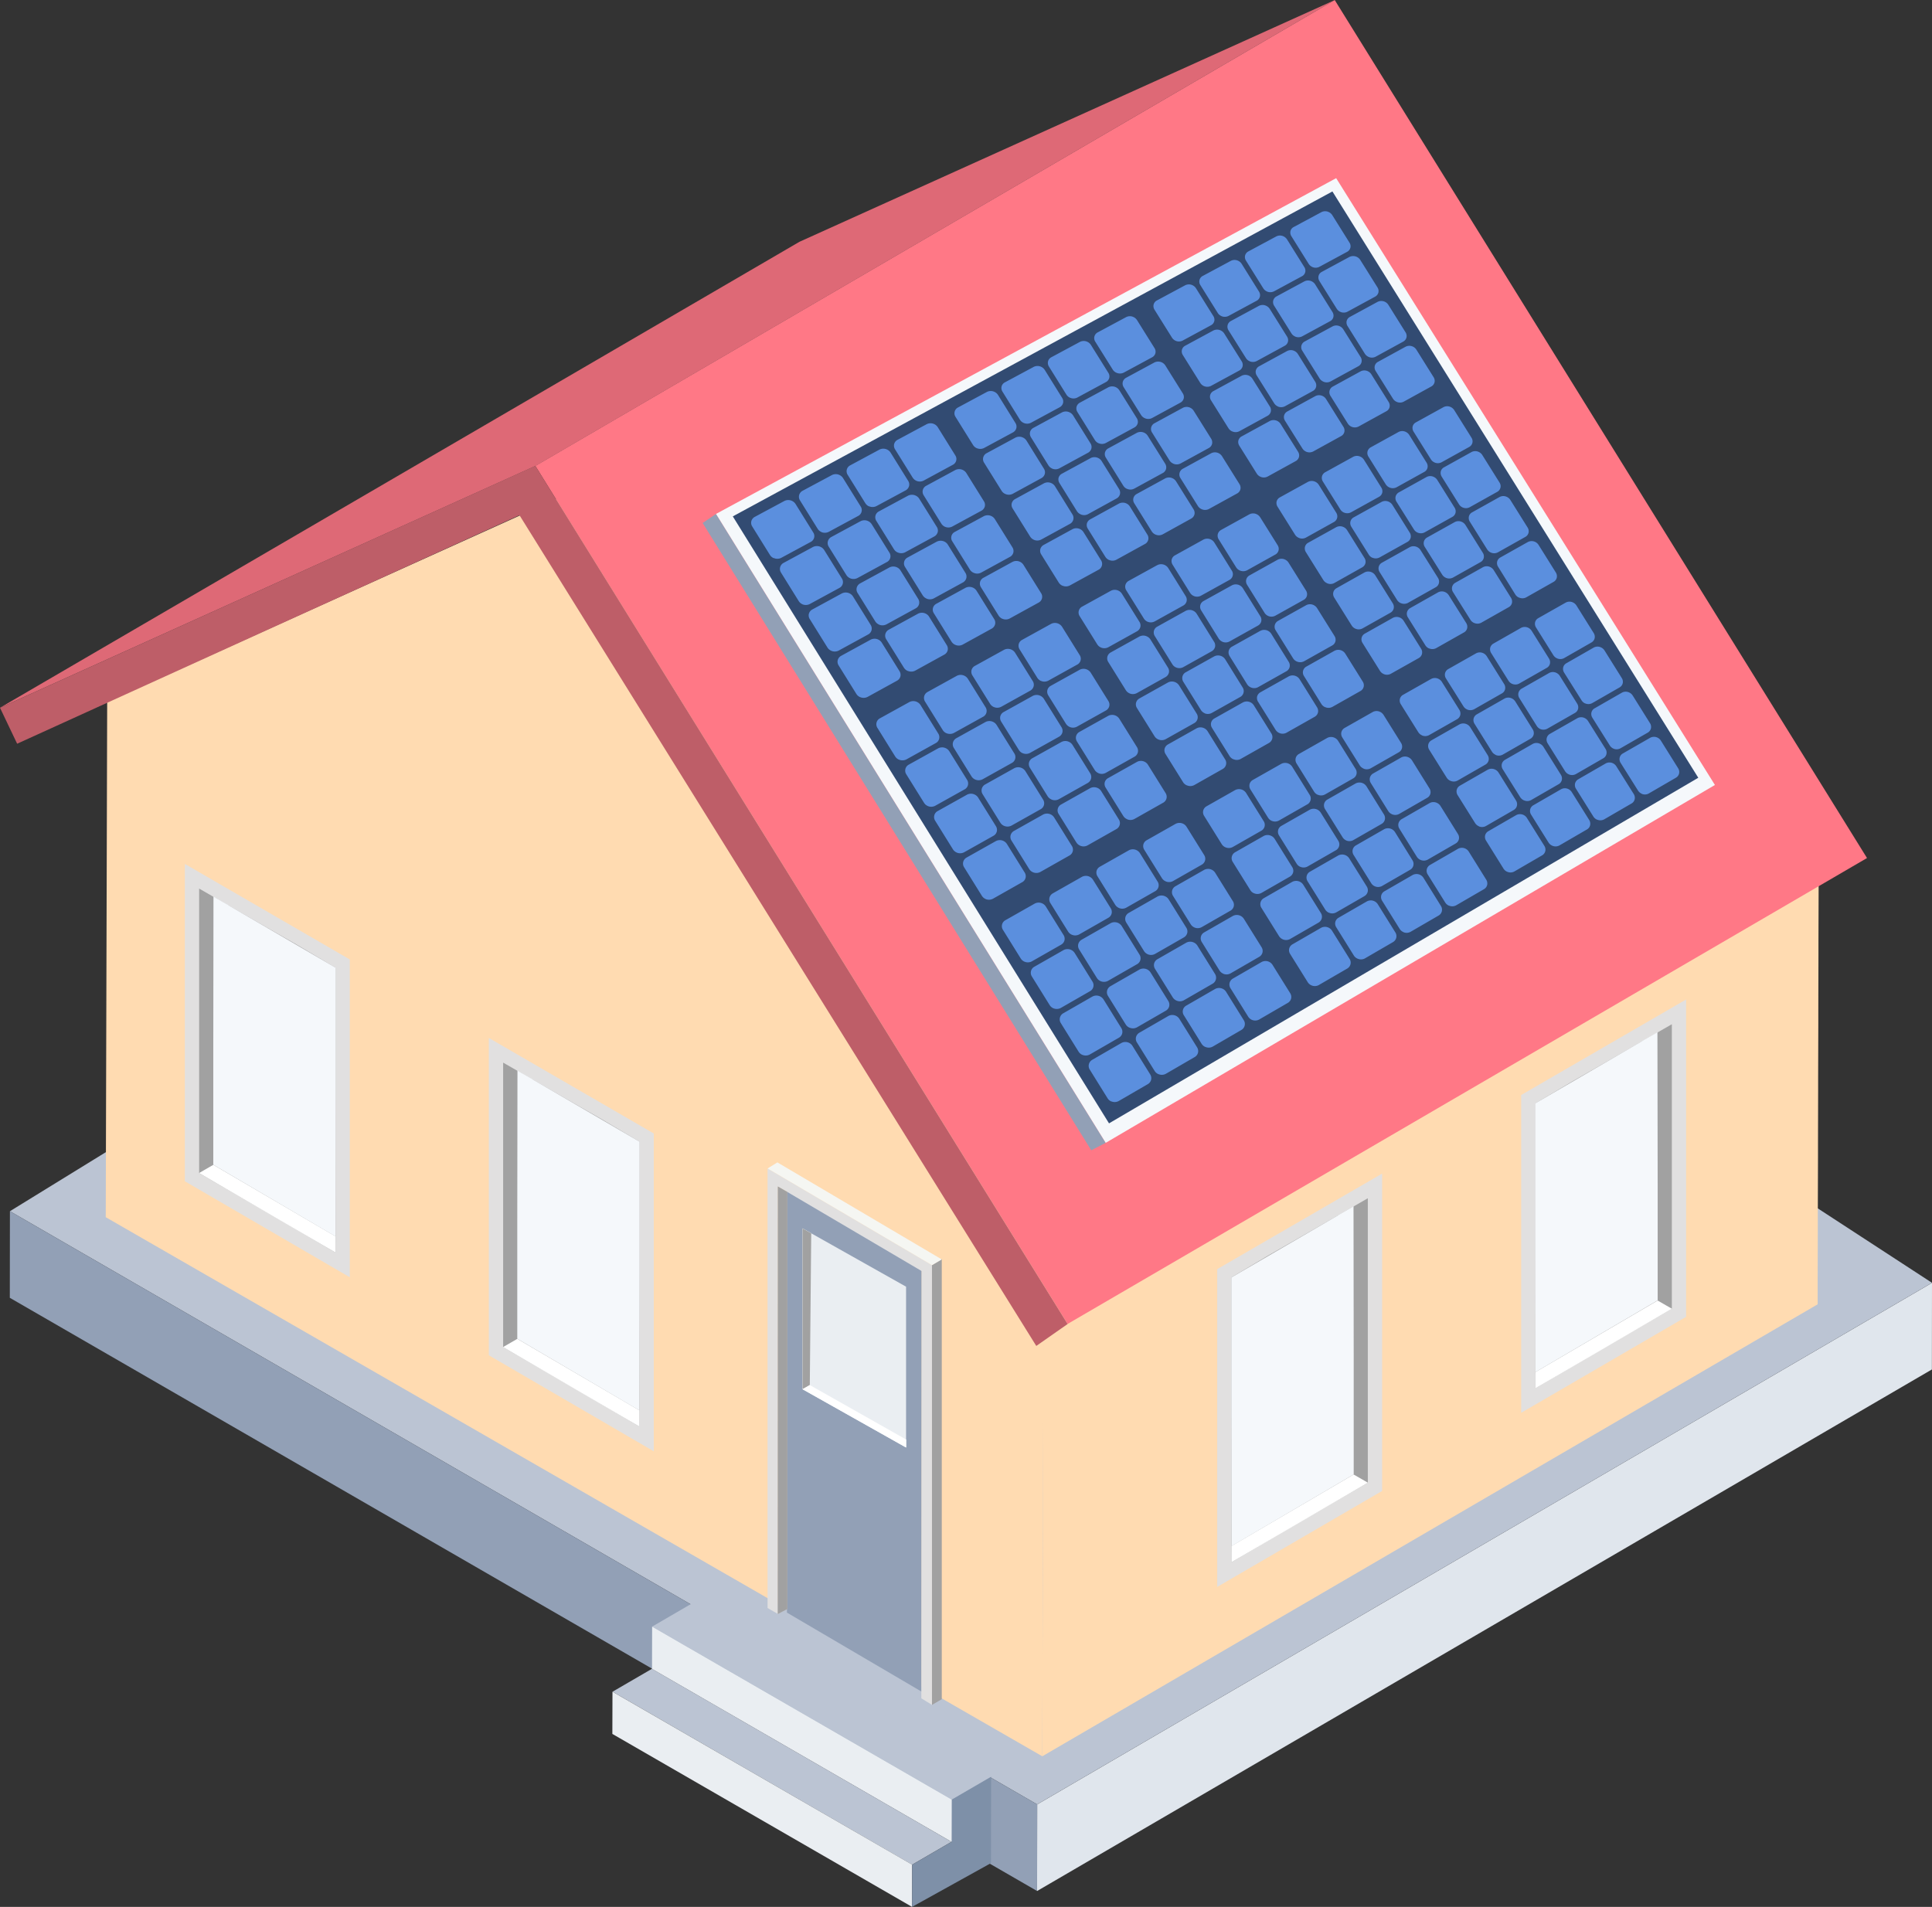
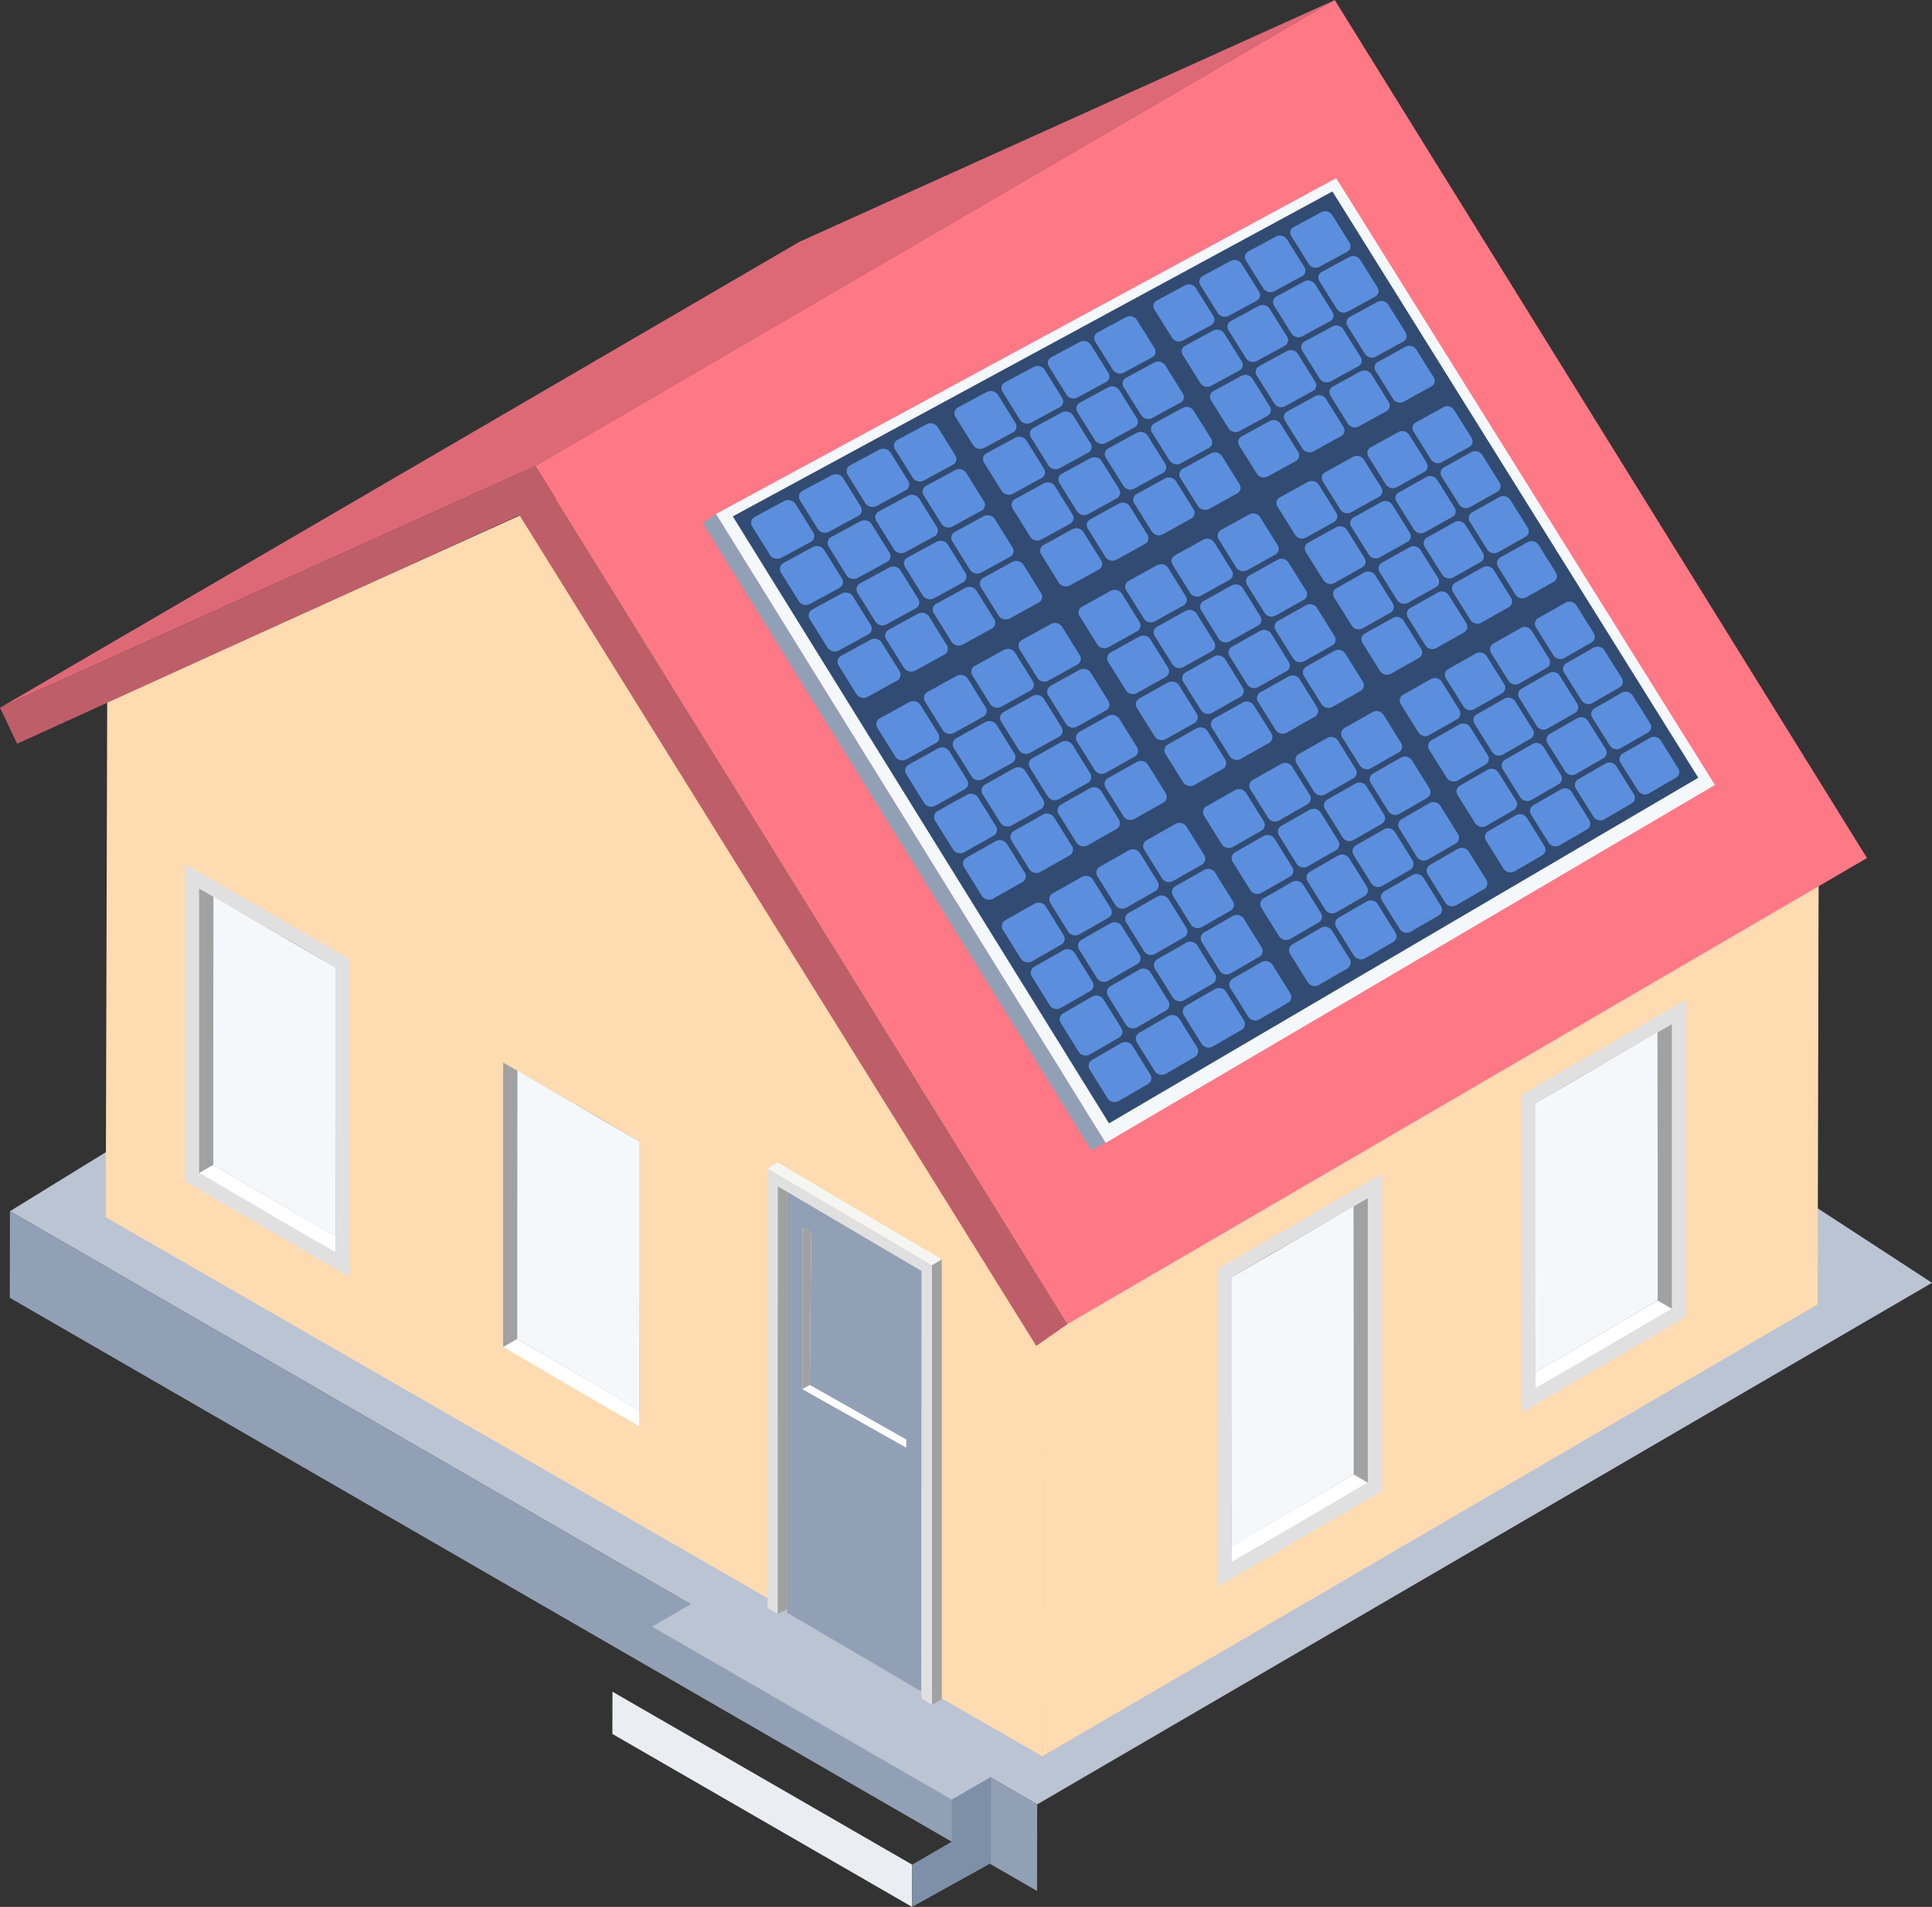
<svg xmlns="http://www.w3.org/2000/svg" width="111" height="109.572" viewBox="0 0 111 109.572">
  <rect x="0" y="0" width="111" height="109.572" fill="#333333" stroke="none" />
  <g id="illu_tarif_home" transform="translate(-625 -2258.145)">
-     <path id="Pfad_882" data-name="Pfad 882" d="M325.676,894.552l51.41-29.97-.006,4.977-51.41,29.97Z" transform="translate(358.914 1467.277)" fill="#e0e6ed" />
    <path id="Pfad_883" data-name="Pfad 883" d="M145.071,784.067,198.609,751.1,255.5,788.181l-51.41,29.971Z" transform="translate(480.5 1543.676)" fill="#bbc4d3" />
    <path id="Pfad_884" data-name="Pfad 884" d="M204.077,886.074l-.006,4.977-59.019-34.085.006-4.977Z" transform="translate(480.512 1475.753)" fill="#92a0b6" />
-     <path id="Pfad_885" data-name="Pfad 885" d="M251.026,933.775l2.262-1.315L270.5,942.4l-2.263,1.315Z" transform="translate(409.167 1421.578)" fill="#bbc4d3" />
    <path id="Pfad_886" data-name="Pfad 886" d="M268.225,946.422l-.007,2.426L251,938.91l.007-2.426Z" transform="translate(409.182 1418.869)" fill="#eaeef2" />
    <path id="Pfad_887" data-name="Pfad 887" d="M308.226,951.427l-2.263,1.315,0,2.471-.009-.045-2.263,1.315-.007,2.426h0l4.536-2.516Z" transform="translate(373.716 1408.809)" fill="#7e90a8" />
    <path id="Pfad_888" data-name="Pfad 888" d="M257.985,922.328l2.262-1.315,17.213,9.938-2.262,1.315Z" transform="translate(404.481 1429.285)" fill="#bbc4d3" />
-     <path id="Pfad_889" data-name="Pfad 889" d="M275.184,934.975l-.007,2.426-17.213-9.938.007-2.426Z" transform="translate(404.496 1426.576)" fill="#eaeef2" />
    <path id="Pfad_890" data-name="Pfad 890" d="M371.2,777.738l0,1.176,0,.691-.008,3.173,0,.689-.01,3.173,0,.691-.008,3.173,0,.691-.01,3.171,0,.693-.008,3.173,0,.691-.01,3.171,0,.691-.008,3.173,0,.691,0,.7L326.591,833.32l0-.966,0-.691.01-3.173,0-.691.012-3.864.008-3.173,0-.691.01-3.171,0-.691.008-3.173,0-.691.01-3.176,0-.689.01-3.173,0-.691,0-.908Z" transform="translate(358.294 1525.743)" fill="#ffdbb1" />
    <path id="Pfad_891" data-name="Pfad 891" d="M371.362,781.338l0,.691-44.52,25.7,0-.691Z" transform="translate(358.126 1523.32)" fill="#ffdbb1" />
    <path id="Pfad_892" data-name="Pfad 892" d="M215.812,768.517l-.086,29.611-53.809-30.977L162,737.541h0l26.732-12.076Z" transform="translate(469.158 1560.936)" fill="#ffdbb1" />
    <path id="Pfad_893" data-name="Pfad 893" d="M143.326,679.664l45.928-26.773L220.012,639l-45.928,26.773Z" transform="translate(481.675 1619.149)" fill="#de6976" />
    <path id="Pfad_894" data-name="Pfad 894" d="M237.454,665.769,283.382,639,313.962,688.3l-45.928,26.772Z" transform="translate(418.304 1619.149)" fill="#ff7886" />
    <path id="Pfad_895" data-name="Pfad 895" d="M204.662,770.237l-.8.559-1,.7L173.17,723.761l-28.861,13.131-.985-2.067,30.758-13.9Z" transform="translate(481.676 1563.989)" fill="#be5e68" />
    <path id="Pfad_896" data-name="Pfad 896" d="M175.827,809.149l0-18.235,9.476,5.49,0,18.261Z" transform="translate(459.793 1516.873)" fill="#e1e0e0" />
    <path id="Pfad_897" data-name="Pfad 897" d="M186.171,799.8v16.371l-2.953-1.746-.8-.466-4.082-2.356V795.252l4.082,2.348.8.458.8.458Z" transform="translate(458.105 1513.952)" fill="#a1a1a1" />
    <path id="Pfad_898" data-name="Pfad 898" d="M186.168,847.942l-7.019-4.11-.818.471,7.839,4.57Z" transform="translate(458.107 1481.246)" fill="#fff" />
    <path id="Pfad_899" data-name="Pfad 899" d="M180.827,805.411v6.66h.008l6.021,3.534.99.581v-.949l.008-6.9v-7.592l-6.152-3.583v-.008l-.7-.4-.164-.1Z" transform="translate(456.427 1513.006)" fill="#f5f8fb" />
-     <path id="Pfad_900" data-name="Pfad 900" d="M229.275,839.753l0-18.235,9.476,5.49,0,18.261Z" transform="translate(423.81 1496.269)" fill="#e1e0e0" />
    <path id="Pfad_901" data-name="Pfad 901" d="M239.619,830.4V846.77l-2.953-1.746-.8-.466-4.082-2.356V825.856l4.082,2.348.8.458.8.458Z" transform="translate(422.123 1493.348)" fill="#a1a1a1" />
    <path id="Pfad_902" data-name="Pfad 902" d="M239.615,878.546l-7.019-4.11-.818.471,7.839,4.57Z" transform="translate(422.125 1460.642)" fill="#fff" />
    <path id="Pfad_903" data-name="Pfad 903" d="M234.275,836.014v6.66h.008l6.021,3.534.99.581v-.949l.008-6.9v-7.592l-6.152-3.583v-.008l-.7-.4-.164-.1Z" transform="translate(420.444 1492.402)" fill="#f5f8fb" />
    <path id="Pfad_904" data-name="Pfad 904" d="M289.4,853.117l-7.741-4.537v24.342l7.741,4.545Z" transform="translate(388.554 1477.886)" fill="#92a0b6" />
-     <path id="Pfad_905" data-name="Pfad 905" d="M290.378,858.362l-5.949-3.349v9.24l5.949,3.349Z" transform="translate(386.679 1473.718)" fill="#eaeef2" />
    <path id="Pfad_906" data-name="Pfad 906" d="M284.93,855.292l-.082,8.723,5.531,3.13v.457l-5.949-3.349v-9.24Z" transform="translate(386.679 1473.718)" fill="#eaeef2" />
    <path id="Pfad_909" data-name="Pfad 909" d="M284.93,855.292l-.082,8.723-.418.239v-9.24Z" transform="translate(386.678 1473.718)" fill="#a1a1a1" />
    <path id="Pfad_910" data-name="Pfad 910" d="M278.285,844.467v25.258l.349.2.234.131.012.008.521-.275-.521-.3V845.51l.538.308,7.718,4.545-.016,24.552.611.377V850.022Z" transform="translate(390.814 1480.818)" fill="#e1e0e0" />
    <path id="Pfad_911" data-name="Pfad 911" d="M307.756,860.4l-.563.349v25.272l.563-.328Z" transform="translate(371.352 1470.091)" fill="#a1a1a1" />
    <path id="Pfad_912" data-name="Pfad 912" d="M278.851,843.4l-.563.349,9.445,5.555.563-.328Z" transform="translate(390.813 1481.538)" fill="#f5f6f2" />
    <path id="Pfad_913" data-name="Pfad 913" d="M280.068,872.193l.012.008.521-.275.016-.008V847.944l-.542-.312Z" transform="translate(389.614 1478.688)" fill="#a1a1a1" />
    <path id="Pfad_914" data-name="Pfad 914" d="M420.261,833l0-18.235-9.476,5.489,0,18.261Z" transform="translate(301.612 1500.812)" fill="#e1e0e0" />
    <path id="Pfad_915" data-name="Pfad 915" d="M413.3,823.651v16.371l2.953-1.746.8-.466,4.082-2.356V819.108l-4.082,2.348-.8.458-.8.458Z" transform="translate(299.918 1497.891)" fill="#a1a1a1" />
    <path id="Pfad_916" data-name="Pfad 916" d="M413.3,871.8l7.019-4.11.818.471-7.839,4.57Z" transform="translate(299.919 1465.186)" fill="#fff" />
    <path id="Pfad_917" data-name="Pfad 917" d="M420.311,829.266v6.66H420.3l-6.021,3.534-.99.581v-.949l-.008-6.9V824.6l6.152-3.583v-.008l.7-.4.164-.1Z" transform="translate(299.928 1496.945)" fill="#f5f8fb" />
    <path id="Pfad_918" data-name="Pfad 918" d="M366.814,863.609l0-18.235-9.476,5.49,0,18.261Z" transform="translate(337.594 1480.208)" fill="#e1e0e0" />
    <path id="Pfad_919" data-name="Pfad 919" d="M359.851,854.255v16.371l2.953-1.746.8-.466,4.082-2.356V849.711l-4.082,2.348-.8.458-.8.458Z" transform="translate(335.9 1477.288)" fill="#a1a1a1" />
    <path id="Pfad_920" data-name="Pfad 920" d="M359.851,902.4l7.019-4.11.818.471-7.839,4.57Z" transform="translate(335.902 1444.582)" fill="#fff" />
    <path id="Pfad_921" data-name="Pfad 921" d="M366.863,859.87v6.66h-.008l-6.021,3.534-.99.581V869.7l-.008-6.9v-7.592l6.152-3.583v-.008l.7-.4.164-.1Z" transform="translate(335.912 1476.342)" fill="#f5f8fb" />
    <path id="Pfad_952" data-name="Pfad 952" d="M284.541,423.873,290.072,427v.457l-5.949-3.349Z" transform="translate(386.985 1913.86)" fill="#fff" />
    <path id="Pfad_953" data-name="Pfad 953" d="M293.56,290.817l-22.327-36.045.77-.522,22.389,36.139Z" transform="translate(394.136 2033.425)" fill="#92a0b6" />
    <path id="Pfad_954" data-name="Pfad 954" d="M309.865,179.027,274.237,198.32l22.389,36.139,35-20.563Z" transform="translate(391.902 2089.355)" fill="#f5f8fb" />
    <path id="Pfad_955" data-name="Pfad 955" d="M277.985,200.671,312.435,182l21.02,33.69L299.6,235.549Z" transform="translate(389.117 2087.146)" fill="#324b72" />
    <path id="Pfad_956" data-name="Pfad 956" d="M302.784,237.6a.475.475,0,0,1-.222-.187l-1.021-1.644a.4.4,0,0,1-.055-.3.409.409,0,0,1,.2-.268l1.663-.96a.48.48,0,0,1,.424-.024.47.47,0,0,1,.219.185l1.019,1.639a.41.41,0,0,1,.056.3.4.4,0,0,1-.195.262l-1.661.964a.484.484,0,0,1-.429.025Zm-1.664-2.677a.475.475,0,0,1-.222-.187l-1.021-1.642a.4.4,0,0,1,.145-.567l1.665-.956a.488.488,0,0,1,.645.166l1.018,1.639a.41.41,0,0,1,.056.3.4.4,0,0,1-.2.262l-1.663.959A.486.486,0,0,1,301.121,234.92Zm4.367,1.106a.468.468,0,0,1-.22-.185l-1.019-1.639a.4.4,0,0,1-.054-.294.411.411,0,0,1,.2-.267l1.654-.955a.477.477,0,0,1,.422-.023.471.471,0,0,1,.218.185l1.017,1.634a.409.409,0,0,1,.056.3.4.4,0,0,1-.194.261l-1.652.959A.483.483,0,0,1,305.488,236.026Zm-6.033-3.784a.468.468,0,0,1-.218-.185l-1.02-1.642a.395.395,0,0,1,.146-.566l1.667-.951a.489.489,0,0,1,.646.167l1.018,1.637a.39.39,0,0,1-.143.558l-1.665.955a.489.489,0,0,1-.431.025Zm4.373,1.114a.474.474,0,0,1-.22-.185l-1.018-1.638a.4.4,0,0,1-.055-.3.408.408,0,0,1,.2-.266l1.656-.951a.487.487,0,0,1,.643.166l1.016,1.634a.406.406,0,0,1,.056.3.4.4,0,0,1-.194.261l-1.654.954a.484.484,0,0,1-.429.022Zm4.357,1.108a.474.474,0,0,1-.221-.187l-1.017-1.635a.389.389,0,0,1,.14-.557l1.646-.95a.48.48,0,0,1,.426-.023.463.463,0,0,1,.215.182l1.015,1.63a.4.4,0,0,1-.14.563l-1.643.954A.474.474,0,0,1,308.185,234.464Zm-10.39-4.9a.48.48,0,0,1-.222-.189l-1.017-1.637a.391.391,0,0,1,.146-.564l1.67-.947a.487.487,0,0,1,.646.168l1.015,1.633a.4.4,0,0,1,.057.3.4.4,0,0,1-.2.26l-1.667.95a.489.489,0,0,1-.43.024Zm4.371,1.118a.467.467,0,0,1-.216-.183l-1.018-1.637a.4.4,0,0,1-.054-.3.408.408,0,0,1,.2-.265l1.659-.946a.487.487,0,0,1,.643.167l1.016,1.633a.389.389,0,0,1-.141.557l-1.657.95A.488.488,0,0,1,302.166,230.685Zm4.363,1.117a.475.475,0,0,1-.221-.187l-1.016-1.633a.407.407,0,0,1-.056-.3.4.4,0,0,1,.194-.26l1.648-.945a.48.48,0,0,1,.426-.021.472.472,0,0,1,.219.184l1.014,1.63a.4.4,0,0,1-.141.562l-1.646.949a.475.475,0,0,1-.421.021Zm4.333,1.109a.477.477,0,0,1-.22-.187l-1.014-1.63a.4.4,0,0,1-.056-.3.4.4,0,0,1,.195-.26l1.637-.945a.477.477,0,0,1,.423-.024.466.466,0,0,1,.215.184l1.013,1.625a.407.407,0,0,1,.056.3.4.4,0,0,1-.2.263l-1.635.949a.471.471,0,0,1-.418.022Zm-15.3-6.945a.48.48,0,0,1-.222-.188l-1.019-1.64a.394.394,0,0,1-.054-.294.4.4,0,0,1,.2-.264l1.672-.941a.485.485,0,0,1,.425-.02.473.473,0,0,1,.219.186l1.017,1.635a.4.4,0,0,1,.055.3.393.393,0,0,1-.2.259l-1.67.945a.492.492,0,0,1-.431.021Zm4.952,2.052a.474.474,0,0,1-.22-.187l-1.015-1.632a.4.4,0,0,1-.055-.3.406.406,0,0,1,.2-.264l1.661-.942a.485.485,0,0,1,.644.168l1.013,1.628a.4.4,0,0,1,.057.3.393.393,0,0,1-.2.259l-1.658.946a.488.488,0,0,1-.429.022Zm4.36,1.12a.469.469,0,0,1-.217-.184l-1.016-1.633a.405.405,0,0,1-.056-.3.394.394,0,0,1,.195-.259l1.65-.941a.483.483,0,0,1,.426-.019.471.471,0,0,1,.219.185l1.014,1.628a.394.394,0,0,1,.054.292.406.406,0,0,1-.2.265l-1.648.945A.478.478,0,0,1,304.87,229.138Zm4.339,1.118a.477.477,0,0,1-.22-.187l-1.014-1.629a.408.408,0,0,1-.056-.3.391.391,0,0,1,.193-.259l1.639-.94a.482.482,0,0,1,.642.164l1.012,1.625a.4.4,0,0,1,.057.3.4.4,0,0,1-.2.262l-1.637.945a.473.473,0,0,1-.419.021ZM293.9,223.295a.478.478,0,0,1-.222-.187l-1.018-1.639a.39.39,0,0,1,.148-.562l1.675-.936a.485.485,0,0,1,.425-.018.479.479,0,0,1,.222.188l1.016,1.635a.4.4,0,0,1,.055.3.392.392,0,0,1-.2.258l-1.673.94a.492.492,0,0,1-.431.021Zm4.379,1.132a.471.471,0,0,1-.22-.186l-1.017-1.635a.393.393,0,0,1-.053-.293.407.407,0,0,1,.2-.264l1.664-.936a.483.483,0,0,1,.423-.019.472.472,0,0,1,.218.185l1.015,1.631a.4.4,0,0,1,.056.3.391.391,0,0,1-.2.258l-1.662.94A.49.49,0,0,1,298.277,224.427Zm4.94,2.052a.477.477,0,0,1-.221-.189l-1.013-1.628a.4.4,0,0,1-.057-.3.392.392,0,0,1,.2-.258l1.652-.937a.484.484,0,0,1,.426-.02.475.475,0,0,1,.219.186l1.01,1.624a.391.391,0,0,1-.142.56l-1.65.941A.476.476,0,0,1,303.217,226.479Zm11.06,4.447a.468.468,0,0,1-.217-.184l-1.012-1.624a.4.4,0,0,1-.055-.292.4.4,0,0,1,.2-.264l1.626-.939a.475.475,0,0,1,.422-.022.463.463,0,0,1,.214.181l1.009,1.62a.393.393,0,0,1-.137.559l-1.624.943A.474.474,0,0,1,314.277,230.926Zm-6.723-3.326a.472.472,0,0,1-.217-.184l-1.013-1.628a.4.4,0,0,1-.056-.3.391.391,0,0,1,.193-.258l1.642-.937a.48.48,0,0,1,.423-.021.473.473,0,0,1,.219.186l1.011,1.624a.386.386,0,0,1-.142.555l-1.64.94A.475.475,0,0,1,307.554,227.6Zm-15.319-6.978a.471.471,0,0,1-.218-.185L291,218.8a.389.389,0,0,1,.148-.561l1.677-.931a.488.488,0,0,1,.426-.017.483.483,0,0,1,.222.188l1.016,1.634a.384.384,0,0,1-.145.553l-1.675.935A.494.494,0,0,1,292.235,220.622Zm4.385,1.141a.475.475,0,0,1-.22-.185l-1.016-1.635a.4.4,0,0,1-.054-.3.4.4,0,0,1,.2-.263l1.666-.931a.493.493,0,0,1,.645.17l1.014,1.63a.4.4,0,0,1,.055.3.391.391,0,0,1-.2.258l-1.664.935a.492.492,0,0,1-.431.018Zm16.008,6.517a.472.472,0,0,1-.217-.184l-1.011-1.623a.393.393,0,0,1,.139-.558l1.628-.935a.485.485,0,0,1,.638.165l1.009,1.62a.393.393,0,0,1-.137.557l-1.627.938a.475.475,0,0,1-.423.02ZM300.99,222.9a.48.48,0,0,1-.221-.187l-1.014-1.631a.383.383,0,0,1,.143-.552l1.655-.931a.488.488,0,0,1,.428-.019.466.466,0,0,1,.215.182l1.013,1.627a.391.391,0,0,1-.143.558l-1.653.935A.479.479,0,0,1,300.99,222.9Zm4.915,2.05a.478.478,0,0,1-.221-.188l-1.01-1.623a.4.4,0,0,1-.057-.3.391.391,0,0,1,.2-.257l1.644-.932a.483.483,0,0,1,.642.166l1.008,1.619a.4.4,0,0,1,.057.3.4.4,0,0,1-.2.26l-1.642.936a.475.475,0,0,1-.419.021Zm11.024,4.443a.474.474,0,0,1-.219-.185l-1.009-1.62a.4.4,0,0,1-.056-.292.389.389,0,0,1,.192-.258l1.618-.934a.472.472,0,0,1,.42-.021.463.463,0,0,1,.213.181l1.007,1.616a.4.4,0,0,1,.056.3.4.4,0,0,1-.192.261l-1.616.938A.465.465,0,0,1,316.928,229.39Zm-26.351-11.436a.471.471,0,0,1-.218-.185l-1.017-1.637a.385.385,0,0,1,.149-.559l1.679-.927a.493.493,0,0,1,.648.172l1.015,1.633a.383.383,0,0,1-.145.552l-1.677.931A.5.5,0,0,1,290.577,217.954Zm4.385,1.144a.469.469,0,0,1-.217-.183l-1.015-1.634a.4.4,0,0,1-.054-.3.4.4,0,0,1,.2-.262l1.668-.927a.486.486,0,0,1,.424-.017.481.481,0,0,1,.221.188l1.014,1.63a.383.383,0,0,1-.144.552l-1.666.93A.493.493,0,0,1,294.962,219.1Zm16.016,6.535a.464.464,0,0,1-.214-.181l-1.011-1.623a.392.392,0,0,1,.14-.557l1.631-.93a.476.476,0,0,1,.422-.018.471.471,0,0,1,.217.184l1.008,1.619a.394.394,0,0,1,.055.29.4.4,0,0,1-.2.263l-1.629.934A.479.479,0,0,1,310.978,225.633Zm-11.641-5.393a.477.477,0,0,1-.221-.187l-1.014-1.63a.4.4,0,0,1-.055-.3.39.39,0,0,1,.2-.256l1.657-.926a.487.487,0,0,1,.428-.017.474.474,0,0,1,.218.185l1.012,1.626a.4.4,0,0,1,.054.3.4.4,0,0,1-.2.261l-1.655.93a.483.483,0,0,1-.422.018Zm15.947,6.512a.476.476,0,0,1-.219-.186l-1.009-1.619a.405.405,0,0,1-.057-.3.386.386,0,0,1,.191-.256l1.62-.929a.483.483,0,0,1,.636.164l1.007,1.615a.4.4,0,0,1,.056.294.4.4,0,0,1-.192.261l-1.618.933a.467.467,0,0,1-.414.02Zm-11.6-5.377a.478.478,0,0,1-.22-.187l-1.012-1.626a.4.4,0,0,1-.055-.294.389.389,0,0,1,.2-.257l1.647-.926a.482.482,0,0,1,.425-.021.472.472,0,0,1,.215.184l1.01,1.623a.4.4,0,0,1,.056.3.394.394,0,0,1-.2.26l-1.645.93a.478.478,0,0,1-.42.018Zm15.878,6.488a.473.473,0,0,1-.218-.185l-1.007-1.615a.4.4,0,0,1-.056-.292.388.388,0,0,1,.191-.257l1.61-.929a.472.472,0,0,1,.63.16l1,1.612a.4.4,0,0,1,.057.295.389.389,0,0,1-.191.26l-1.608.933a.463.463,0,0,1-.412.02Zm-31.213-13.5a.481.481,0,0,1-.222-.189l-1.017-1.637a.389.389,0,0,1-.054-.293.4.4,0,0,1,.206-.261l1.682-.921a.492.492,0,0,1,.427-.017.479.479,0,0,1,.219.186l1.015,1.632a.4.4,0,0,1,.056.3.391.391,0,0,1-.2.255l-1.68.925A.5.5,0,0,1,288.347,214.362Zm4.961,2.075a.472.472,0,0,1-.217-.183l-1.015-1.633a.4.4,0,0,1-.055-.3.4.4,0,0,1,.2-.26l1.67-.923a.492.492,0,0,1,.645.172l1.013,1.629a.381.381,0,0,1-.144.55l-1.669.926A.5.5,0,0,1,293.308,216.437Zm16.026,6.553a.475.475,0,0,1-.218-.186l-1.007-1.618a.387.387,0,0,1,.14-.556l1.633-.926a.484.484,0,0,1,.639.166l1.006,1.614a.386.386,0,0,1-.139.555l-1.631.93a.479.479,0,0,1-.422.02Zm-11.652-5.407a.473.473,0,0,1-.218-.185l-1.014-1.629a.4.4,0,0,1-.055-.3.391.391,0,0,1,.2-.256l1.66-.922a.49.49,0,0,1,.427-.016.474.474,0,0,1,.219.185l1.011,1.625a.39.39,0,0,1,.054.291.4.4,0,0,1-.2.261l-1.658.925A.484.484,0,0,1,297.682,217.583Zm15.955,6.53a.467.467,0,0,1-.215-.183l-1.008-1.618a.4.4,0,0,1-.057-.3.385.385,0,0,1,.191-.256l1.623-.925a.484.484,0,0,1,.636.165l1.006,1.614a.386.386,0,0,1-.139.55l-1.62.929A.469.469,0,0,1,313.637,224.112Zm-11.6-5.386a.48.48,0,0,1-.221-.187l-1.012-1.626a.4.4,0,0,1-.056-.3.388.388,0,0,1,.195-.256l1.649-.921a.489.489,0,0,1,.644.168l1.01,1.622a.4.4,0,0,1,.055.3.391.391,0,0,1-.2.259l-1.647.926a.477.477,0,0,1-.42.017Zm15.886,6.506a.474.474,0,0,1-.218-.185l-1.007-1.615a.4.4,0,0,1-.057-.3.383.383,0,0,1,.189-.255l1.612-.925a.467.467,0,0,1,.417-.02.475.475,0,0,1,.216.184l1,1.611a.4.4,0,0,1,.057.295.389.389,0,0,1-.192.259l-1.61.929a.464.464,0,0,1-.412.019ZM286.69,211.7a.483.483,0,0,1-.222-.188l-1.016-1.636a.386.386,0,0,1-.053-.292.4.4,0,0,1,.206-.26l1.684-.916a.5.5,0,0,1,.428-.016.475.475,0,0,1,.219.186l1.014,1.631a.4.4,0,0,1,.054.3.389.389,0,0,1-.2.255l-1.682.92a.5.5,0,0,1-.433.017Zm35.486,14.647a.466.466,0,0,1-.215-.183l-1.005-1.611a.386.386,0,0,1,.137-.549l1.6-.924a.46.46,0,0,1,.41-.02.468.468,0,0,1,.213.182l1,1.607a.406.406,0,0,1,.058.295.382.382,0,0,1-.187.255l-1.6.929A.467.467,0,0,1,322.176,226.342Zm-31.094-13.488a.481.481,0,0,1-.221-.187l-1.015-1.632a.388.388,0,0,1-.053-.291.4.4,0,0,1,.2-.261l1.673-.916a.488.488,0,0,1,.425-.017.474.474,0,0,1,.218.186l1.012,1.628a.4.4,0,0,1,.056.3.389.389,0,0,1-.2.255l-1.671.92A.5.5,0,0,1,291.082,212.854Zm4.949,2.075a.474.474,0,0,1-.218-.185l-1.013-1.628a.4.4,0,0,1-.056-.3.388.388,0,0,1,.2-.255l1.662-.918a.491.491,0,0,1,.428-.017.476.476,0,0,1,.219.187l1.011,1.624a.387.387,0,0,1,.053.29.4.4,0,0,1-.2.261l-1.66.922a.484.484,0,0,1-.423.018Zm11.086,4.5a.472.472,0,0,1-.217-.184l-1.009-1.621a.39.39,0,0,1-.054-.29.4.4,0,0,1,.2-.26l1.635-.92a.48.48,0,0,1,.423-.018.467.467,0,0,1,.214.182l1.007,1.617a.388.388,0,0,1-.139.553l-1.634.924A.479.479,0,0,1,307.117,219.43ZM312,221.476a.478.478,0,0,1-.219-.187l-1.005-1.613a.4.4,0,0,1-.058-.3.386.386,0,0,1,.192-.255l1.625-.921a.482.482,0,0,1,.637.166l1,1.609a.385.385,0,0,1-.138.553l-1.622.925a.47.47,0,0,1-.415.02Zm-11.614-5.4a.474.474,0,0,1-.217-.185l-1.011-1.625a.4.4,0,0,1-.055-.3.385.385,0,0,1,.2-.255l1.651-.917a.485.485,0,0,1,.425-.017.476.476,0,0,1,.219.186l1.009,1.621a.389.389,0,0,1,.055.291.394.394,0,0,1-.2.259l-1.649.921A.479.479,0,0,1,300.382,216.076Zm15.894,6.524a.468.468,0,0,1-.214-.183l-1.006-1.614a.4.4,0,0,1-.057-.3.384.384,0,0,1,.19-.255l1.614-.921a.48.48,0,0,1,.633.165l1,1.61a.4.4,0,0,1,.056.29.391.391,0,0,1-.194.259l-1.612.924A.466.466,0,0,1,316.276,222.6Zm-31.244-13.571a.478.478,0,0,1-.218-.185l-1.016-1.635a.393.393,0,0,1-.054-.3.4.4,0,0,1,.2-.259l1.686-.912a.5.5,0,0,1,.427-.014.484.484,0,0,1,.222.189l1.014,1.63a.379.379,0,0,1-.147.548l-1.685.916A.5.5,0,0,1,285.031,209.029Zm35.508,14.689a.472.472,0,0,1-.215-.183l-1-1.611a.4.4,0,0,1-.056-.293.391.391,0,0,1,.191-.259l1.6-.92a.46.46,0,0,1,.41-.018.474.474,0,0,1,.217.185l1,1.606a.4.4,0,0,1,.057.295.379.379,0,0,1-.187.254l-1.6.924a.468.468,0,0,1-.417.019Zm-31.11-13.523a.479.479,0,0,1-.22-.186l-1.014-1.631a.386.386,0,0,1-.052-.291.4.4,0,0,1,.2-.26l1.675-.912a.491.491,0,0,1,.426-.016.475.475,0,0,1,.218.185l1.012,1.627a.4.4,0,0,1,.055.3.386.386,0,0,1-.2.254l-1.673.916a.5.5,0,0,1-.432.015Zm16.044,6.6a.473.473,0,0,1-.217-.184l-1.009-1.62a.386.386,0,0,1,.142-.553l1.638-.916a.491.491,0,0,1,.64.168l1.007,1.616a.386.386,0,0,1-.14.553l-1.636.919a.481.481,0,0,1-.424.017Zm-11.662-5.434a.486.486,0,0,1-.222-.19l-1.012-1.627a.378.378,0,0,1,.145-.547l1.665-.911a.493.493,0,0,1,.43-.016.469.469,0,0,1,.215.183l1.01,1.623a.392.392,0,0,1,.055.295.4.4,0,0,1-.2.258l-1.663.916A.486.486,0,0,1,293.81,211.357Zm4.924,2.073a.473.473,0,0,1-.217-.185l-1.011-1.624a.4.4,0,0,1-.056-.3.385.385,0,0,1,.2-.254l1.653-.913a.488.488,0,0,1,.644.17l1.008,1.62a.379.379,0,0,1-.145.548l-1.651.917A.483.483,0,0,1,298.734,213.429Zm11.05,4.5a.476.476,0,0,1-.219-.186l-1.007-1.616a.394.394,0,0,1-.055-.291.386.386,0,0,1,.194-.255l1.628-.915a.479.479,0,0,1,.422-.018.466.466,0,0,1,.213.181l1.005,1.612a.4.4,0,0,1,.055.294.393.393,0,0,1-.193.258l-1.626.919A.471.471,0,0,1,309.784,217.926Zm4.854,2.044a.479.479,0,0,1-.219-.187l-1-1.609a.4.4,0,0,1-.057-.3.382.382,0,0,1,.191-.254l1.616-.916a.471.471,0,0,1,.417-.02.477.477,0,0,1,.217.186l1,1.605a.4.4,0,0,1,.058.294.388.388,0,0,1-.194.257l-1.614.92a.466.466,0,0,1-.413.019Zm-31.261-13.6a.473.473,0,0,1-.219-.186l-1.015-1.633a.391.391,0,0,1-.055-.3.4.4,0,0,1,.206-.257l1.689-.908a.5.5,0,0,1,.427-.014.488.488,0,0,1,.223.19l1.013,1.63a.377.377,0,0,1-.148.547l-1.687.911A.5.5,0,0,1,283.377,206.366ZM325.525,224.4a.473.473,0,0,1-.216-.184l-1-1.606a.4.4,0,0,1-.057-.289.381.381,0,0,1,.188-.255l1.591-.919a.468.468,0,0,1,.625.16l1,1.6a.4.4,0,0,1,.058.293.384.384,0,0,1-.189.257l-1.589.923a.458.458,0,0,1-.408.019Zm-6.626-3.31a.464.464,0,0,1-.212-.181l-1-1.609a.4.4,0,0,1-.055-.293.39.39,0,0,1,.191-.258l1.606-.916a.462.462,0,0,1,.41-.017.476.476,0,0,1,.217.185l1,1.606a.4.4,0,0,1,.056.29.379.379,0,0,1-.189.254l-1.6.92A.471.471,0,0,1,318.9,221.092Zm-31.125-13.557a.471.471,0,0,1-.217-.183l-1.014-1.63a.39.39,0,0,1-.053-.3.4.4,0,0,1,.2-.258l1.678-.907a.493.493,0,0,1,.425-.013.485.485,0,0,1,.221.188l1.012,1.626a.377.377,0,0,1-.146.547l-1.676.911A.5.5,0,0,1,287.774,207.536Zm16.052,6.614a.466.466,0,0,1-.214-.182l-1.008-1.619a.385.385,0,0,1,.142-.552l1.64-.911a.484.484,0,0,1,.424-.015.476.476,0,0,1,.217.184l1.006,1.615a.388.388,0,0,1,.054.288.4.4,0,0,1-.2.259l-1.638.915A.484.484,0,0,1,303.826,214.149ZM292.161,208.7a.484.484,0,0,1-.221-.188l-1.012-1.626a.377.377,0,0,1,.146-.546l1.667-.907a.5.5,0,0,1,.43-.015.471.471,0,0,1,.215.183l1.01,1.623a.39.39,0,0,1,.053.294.4.4,0,0,1-.2.258l-1.665.911a.488.488,0,0,1-.424.015Zm15.983,6.589a.478.478,0,0,1-.219-.186l-1.007-1.615a.4.4,0,0,1-.056-.3.381.381,0,0,1,.192-.253l1.63-.911a.488.488,0,0,1,.638.168l1,1.612a.385.385,0,0,1-.139.551l-1.628.914A.471.471,0,0,1,308.143,215.294Zm15.749,6.493a.474.474,0,0,1-.216-.184l-1-1.6a.4.4,0,0,1-.057-.294.376.376,0,0,1,.186-.253l1.593-.914a.462.462,0,0,1,.413-.019.474.474,0,0,1,.215.183l1,1.6a.4.4,0,0,1,.057.293.383.383,0,0,1-.189.256l-1.591.918A.457.457,0,0,1,323.892,221.787Zm-27.374-11.92a.487.487,0,0,1-.221-.189l-1.01-1.623a.389.389,0,0,1-.054-.292.384.384,0,0,1,.2-.254l1.656-.907a.489.489,0,0,1,.426-.017.472.472,0,0,1,.216.184l1.008,1.619a.378.378,0,0,1-.144.551l-1.654.91a.484.484,0,0,1-.421.016Zm15.913,6.564a.475.475,0,0,1-.218-.186l-1.005-1.612a.4.4,0,0,1-.056-.29.385.385,0,0,1,.193-.254l1.619-.91a.474.474,0,0,1,.419-.019.468.468,0,0,1,.213.182l1,1.608a.4.4,0,0,1,.056.293.386.386,0,0,1-.193.256l-1.617.914a.469.469,0,0,1-.414.017Zm4.834,2.04a.474.474,0,0,1-.216-.184l-1-1.6a.4.4,0,0,1-.057-.293.392.392,0,0,1,.193-.257l1.608-.912a.463.463,0,0,1,.41-.018.476.476,0,0,1,.217.186l1,1.6a.4.4,0,0,1,.058.295.377.377,0,0,1-.189.252l-1.606.916A.47.47,0,0,1,317.266,218.47Zm-31.142-13.59a.471.471,0,0,1-.217-.184l-1.013-1.629a.389.389,0,0,1-.054-.3.4.4,0,0,1,.2-.257l1.68-.9a.492.492,0,0,1,.425-.014.487.487,0,0,1,.222.19l1.011,1.626a.376.376,0,0,1-.147.545l-1.678.907A.5.5,0,0,1,286.123,204.88ZM328.112,222.9a.468.468,0,0,1-.215-.183l-1-1.6a.394.394,0,0,1-.057-.288.384.384,0,0,1,.191-.257l1.583-.914a.453.453,0,0,1,.406-.019.467.467,0,0,1,.212.181l1,1.6a.405.405,0,0,1,.057.293.375.375,0,0,1-.183.253l-1.581.918A.462.462,0,0,1,328.112,222.9Zm-25.929-11.388a.467.467,0,0,1-.214-.182l-1.008-1.618a.381.381,0,0,1,.143-.551l1.643-.907a.484.484,0,0,1,.423-.016.476.476,0,0,1,.218.186l1.006,1.614a.386.386,0,0,1,.054.288.4.4,0,0,1-.2.258l-1.64.911A.487.487,0,0,1,302.183,211.512Zm-11.674-5.459a.476.476,0,0,1-.218-.185l-1.011-1.626a.394.394,0,0,1-.054-.3.385.385,0,0,1,.2-.252l1.669-.9a.5.5,0,0,1,.429-.013.478.478,0,0,1,.219.185l1.01,1.622a.383.383,0,0,1,.053.289.4.4,0,0,1-.2.258l-1.667.906a.491.491,0,0,1-.425.015Zm15.991,6.607a.47.47,0,0,1-.215-.184l-1.006-1.615a.4.4,0,0,1-.056-.295.38.38,0,0,1,.192-.252l1.632-.907a.479.479,0,0,1,.421-.015.474.474,0,0,1,.216.184l1,1.61a.389.389,0,0,1,.054.288.394.394,0,0,1-.2.258l-1.63.91A.476.476,0,0,1,306.5,212.659Zm15.757,6.511a.468.468,0,0,1-.213-.182l-1-1.6a.4.4,0,0,1-.057-.294.375.375,0,0,1,.187-.252l1.6-.91a.465.465,0,0,1,.413-.018.47.47,0,0,1,.215.184l1,1.6a.4.4,0,0,1,.056.287.385.385,0,0,1-.192.257l-1.593.914A.462.462,0,0,1,322.257,219.17Zm-27.384-11.949a.48.48,0,0,1-.221-.187l-1.009-1.622a.375.375,0,0,1,.144-.544l1.658-.9a.492.492,0,0,1,.427-.016.474.474,0,0,1,.216.184l1.008,1.618a.393.393,0,0,1,.055.294.388.388,0,0,1-.2.256l-1.656.906A.484.484,0,0,1,294.873,207.221Zm15.922,6.584a.477.477,0,0,1-.218-.186l-1-1.611a.4.4,0,0,1-.056-.295.379.379,0,0,1,.191-.252l1.621-.906a.483.483,0,0,1,.635.168l1,1.608a.4.4,0,0,1,.056.293.384.384,0,0,1-.194.255l-1.619.91a.47.47,0,0,1-.414.016Zm15.688,6.487a.472.472,0,0,1-.215-.183l-1-1.6a.4.4,0,0,1-.057-.292.382.382,0,0,1,.189-.255l1.585-.91a.454.454,0,0,1,.405-.016.474.474,0,0,1,.215.184l1,1.6a.4.4,0,0,1,.058.293.372.372,0,0,1-.184.252l-1.583.913A.459.459,0,0,1,326.483,220.291Zm-11.42-5.352a.472.472,0,0,1-.216-.183l-1-1.607a.379.379,0,0,1,.139-.544l1.611-.906a.475.475,0,0,1,.625.166l1,1.6a.4.4,0,0,1,.057.293.377.377,0,0,1-.188.252l-1.609.91a.473.473,0,0,1-.418.016Zm-26.2-11.535a.478.478,0,0,1-.218-.186l-1.011-1.625a.392.392,0,0,1-.055-.3.383.383,0,0,1,.2-.252l1.671-.9a.5.5,0,0,1,.429-.014.479.479,0,0,1,.22.187l1.008,1.621a.382.382,0,0,1,.053.289.4.4,0,0,1-.2.257l-1.67.9a.491.491,0,0,1-.425.015Zm41.823,18a.469.469,0,0,1-.213-.181l-1-1.6a.394.394,0,0,1-.055-.285.387.387,0,0,1,.188-.257l1.575-.909a.453.453,0,0,1,.4-.018.468.468,0,0,1,.211.181l1,1.593a.4.4,0,0,1,.057.292.371.371,0,0,1-.182.252l-1.573.913A.459.459,0,0,1,330.686,221.4Zm-30.712-13.443a.478.478,0,0,1-.218-.186l-1.007-1.617a.386.386,0,0,1-.053-.288.394.394,0,0,1,.2-.257l1.645-.9a.487.487,0,0,1,.425-.015.47.47,0,0,1,.214.182l1.005,1.613a.379.379,0,0,1-.142.549l-1.643.9a.487.487,0,0,1-.425.015Zm4.888,2.068a.473.473,0,0,1-.215-.184l-1.006-1.614a.4.4,0,0,1-.057-.3.382.382,0,0,1,.194-.252l1.634-.9a.488.488,0,0,1,.639.17l1,1.61a.387.387,0,0,1,.054.287.392.392,0,0,1-.2.257l-1.632.906a.476.476,0,0,1-.418.016Zm15.767,6.529a.482.482,0,0,1-.217-.186l-1-1.6a.4.4,0,0,1-.058-.294.376.376,0,0,1,.189-.251l1.6-.906a.465.465,0,0,1,.413-.019.476.476,0,0,1,.215.185l1,1.6a.4.4,0,0,1,.058.292.382.382,0,0,1-.192.255l-1.6.909a.46.46,0,0,1-.409.018Zm-27.4-11.982a.477.477,0,0,1-.218-.185L292,202.77a.394.394,0,0,1-.055-.3.383.383,0,0,1,.2-.252l1.661-.9a.491.491,0,0,1,.426-.014.48.48,0,0,1,.219.187l1.007,1.617a.386.386,0,0,1,.054.289.391.391,0,0,1-.2.256l-1.658.9A.486.486,0,0,1,293.225,204.576Zm15.93,6.6a.472.472,0,0,1-.215-.183l-1-1.61a.4.4,0,0,1-.056-.294.378.378,0,0,1,.191-.251l1.624-.9a.485.485,0,0,1,.635.169l1,1.606a.39.39,0,0,1,.055.288.386.386,0,0,1-.2.255l-1.621.905a.471.471,0,0,1-.416.017Zm15.7,6.5a.466.466,0,0,1-.212-.181l-1-1.6a.4.4,0,0,1-.057-.291.381.381,0,0,1,.19-.255l1.587-.905a.458.458,0,0,1,.406-.016.474.474,0,0,1,.215.184l1,1.6a.4.4,0,0,1,.057.288.377.377,0,0,1-.186.252l-1.585.909A.462.462,0,0,1,324.851,217.682Zm-11.422-5.361a.473.473,0,0,1-.215-.183l-1-1.607a.394.394,0,0,1-.055-.291.388.388,0,0,1,.193-.256l1.613-.9a.466.466,0,0,1,.412-.014.478.478,0,0,1,.216.185l1,1.6a.4.4,0,0,1,.056.293.376.376,0,0,1-.189.251l-1.611.905a.475.475,0,0,1-.419.016ZM329.06,218.8a.467.467,0,0,1-.213-.181l-1-1.6a.4.4,0,0,1-.056-.29.383.383,0,0,1,.187-.256l1.577-.9a.453.453,0,0,1,.4-.016.472.472,0,0,1,.215.184l1,1.592a.4.4,0,0,1,.057.292.371.371,0,0,1-.182.251l-1.575.909A.46.46,0,0,1,329.06,218.8Zm-30.728-13.477a.476.476,0,0,1-.217-.184l-1.007-1.617a.384.384,0,0,1-.053-.287.393.393,0,0,1,.2-.256l1.648-.9a.489.489,0,0,1,.425-.014.47.47,0,0,1,.214.182l1,1.613a.381.381,0,0,1-.143.548l-1.646.9a.487.487,0,0,1-.426.014Zm-6.751-3.39a.478.478,0,0,1-.217-.185l-1.009-1.621a.394.394,0,0,1-.055-.3.381.381,0,0,1,.2-.251l1.663-.893a.494.494,0,0,1,.646.173l1.006,1.617a.373.373,0,0,1-.148.543l-1.661.9A.489.489,0,0,1,291.581,201.935Zm41.672,17.982a.475.475,0,0,1-.214-.183l-1-1.592a.4.4,0,0,1-.057-.287.372.372,0,0,1,.184-.252l1.567-.9a.468.468,0,0,1,.618.16l.993,1.589a.4.4,0,0,1,.057.289.382.382,0,0,1-.184.255l-1.565.908a.451.451,0,0,1-.4.017Zm-30.6-13.429a.484.484,0,0,1-.22-.188l-1.005-1.613a.387.387,0,0,1-.055-.289.381.381,0,0,1,.2-.252l1.637-.9a.484.484,0,0,1,.423-.015.47.47,0,0,1,.213.182l1,1.609a.378.378,0,0,1-.141.547l-1.635.9a.477.477,0,0,1-.417.015Zm4.863,2.066a.471.471,0,0,1-.214-.183l-1-1.61a.4.4,0,0,1-.057-.294.376.376,0,0,1,.193-.251l1.625-.9a.483.483,0,0,1,.636.17l1,1.606a.374.374,0,0,1-.141.542l-1.624.9A.473.473,0,0,1,307.519,208.554Zm10.913,4.485a.477.477,0,0,1-.217-.185l-1-1.6a.392.392,0,0,1-.056-.288.378.378,0,0,1,.19-.252l1.6-.9a.473.473,0,0,1,.626.163l1,1.6a.4.4,0,0,1,.057.292.379.379,0,0,1-.19.253l-1.6.9A.462.462,0,0,1,318.432,213.039Zm4.793,2.037a.475.475,0,0,1-.215-.185l-1-1.595a.4.4,0,0,1-.058-.292.379.379,0,0,1,.191-.253l1.589-.9a.457.457,0,0,1,.406-.017.479.479,0,0,1,.216.185l.994,1.591a.4.4,0,0,1,.058.292.372.372,0,0,1-.186.25l-1.587.905A.463.463,0,0,1,323.225,215.076ZM311.793,209.7a.468.468,0,0,1-.212-.181l-1-1.606a.393.393,0,0,1-.055-.291.385.385,0,0,1,.193-.255l1.615-.9a.467.467,0,0,1,.412-.014.479.479,0,0,1,.217.185l1,1.6a.39.39,0,0,1,.056.288.377.377,0,0,1-.191.251l-1.613.9A.477.477,0,0,1,311.793,209.7Zm15.639,6.5a.462.462,0,0,1-.21-.179l-1-1.6a.4.4,0,0,1-.056-.29.382.382,0,0,1,.187-.255l1.579-.9a.453.453,0,0,1,.4-.015.473.473,0,0,1,.215.183l.995,1.591a.4.4,0,0,1,.057.286.373.373,0,0,1-.185.251l-1.577.9A.462.462,0,0,1,327.432,216.2Zm-30.743-13.51a.468.468,0,0,1-.214-.182l-1.006-1.615a.38.38,0,0,1,.145-.547l1.65-.892a.489.489,0,0,1,.425-.012.478.478,0,0,1,.217.184l1,1.612a.384.384,0,0,1,.053.287.393.393,0,0,1-.2.256l-1.648.9A.491.491,0,0,1,296.689,202.69Zm34.942,14.633a.474.474,0,0,1-.214-.183l-1-1.592a.4.4,0,0,1-.057-.291.37.37,0,0,1,.183-.25l1.569-.9a.457.457,0,0,1,.409-.016.471.471,0,0,1,.212.181l.994,1.588a.4.4,0,0,1,.056.289.381.381,0,0,1-.185.254l-1.567.9A.45.45,0,0,1,331.631,217.323ZM301.018,203.86a.481.481,0,0,1-.219-.186l-1-1.612a.386.386,0,0,1-.054-.289.38.38,0,0,1,.2-.251l1.639-.892a.487.487,0,0,1,.424-.014.47.47,0,0,1,.213.181l1,1.608a.391.391,0,0,1,.054.291.387.387,0,0,1-.2.254l-1.637.9a.478.478,0,0,1-.418.013Zm15.784,6.57a.478.478,0,0,1-.216-.185l-1-1.6a.4.4,0,0,1-.056-.293.374.374,0,0,1,.188-.25l1.6-.9a.468.468,0,0,1,.414-.016.474.474,0,0,1,.215.184l1,1.6a.4.4,0,0,1,.056.291.379.379,0,0,1-.191.253l-1.6.9a.463.463,0,0,1-.41.015Zm-11.484-5.406a.484.484,0,0,1-.219-.187l-1-1.608a.388.388,0,0,1-.055-.289.379.379,0,0,1,.194-.251l1.628-.891a.48.48,0,0,1,.42-.015.471.471,0,0,1,.213.182l1,1.6a.393.393,0,0,1,.057.292.382.382,0,0,1-.2.253l-1.626.9A.474.474,0,0,1,305.319,205.023Zm4.843,2.062a.464.464,0,0,1-.212-.181l-1-1.605a.392.392,0,0,1-.056-.291.386.386,0,0,1,.194-.254l1.617-.893a.468.468,0,0,1,.412-.015.483.483,0,0,1,.218.187l1,1.6a.389.389,0,0,1,.055.288.374.374,0,0,1-.191.25l-1.615.9A.478.478,0,0,1,310.161,207.085Zm10.873,4.482a.474.474,0,0,1-.215-.184l-1-1.6a.39.39,0,0,1-.056-.286.38.38,0,0,1,.192-.254l1.592-.9a.46.46,0,0,1,.408-.016.47.47,0,0,1,.212.182l1,1.594a.4.4,0,0,1,.057.292.37.37,0,0,1-.185.249l-1.59.9a.466.466,0,0,1-.413.017Zm4.775,2.034a.472.472,0,0,1-.214-.183l-.994-1.59a.4.4,0,0,1-.057-.29.383.383,0,0,1,.189-.254l1.581-.9a.453.453,0,0,1,.4-.016.476.476,0,0,1,.215.185l.992,1.587a.4.4,0,0,1,.059.291.37.37,0,0,1-.185.25l-1.58.9A.462.462,0,0,1,325.809,213.6Zm-30.76-13.543a.471.471,0,0,1-.214-.182l-1.006-1.615a.375.375,0,0,1,.146-.546l1.652-.888a.491.491,0,0,1,.425-.012.481.481,0,0,1,.218.186l1,1.611a.381.381,0,0,1,.053.286.391.391,0,0,1-.2.255l-1.65.891A.493.493,0,0,1,295.05,200.058Zm34.957,14.669a.465.465,0,0,1-.211-.181l-1-1.591a.4.4,0,0,1-.057-.291.37.37,0,0,1,.184-.249l1.571-.9a.458.458,0,0,1,.409-.015.469.469,0,0,1,.212.181l.993,1.587a.393.393,0,0,1,.056.284.382.382,0,0,1-.187.254l-1.569.9a.452.452,0,0,1-.4.017Zm-30.628-13.5a.476.476,0,0,1-.216-.184l-1-1.611a.394.394,0,0,1-.055-.293.376.376,0,0,1,.194-.249l1.641-.888a.487.487,0,0,1,.423-.011.478.478,0,0,1,.217.184l1,1.607a.384.384,0,0,1,.053.286.391.391,0,0,1-.2.254l-1.639.891A.48.48,0,0,1,299.378,201.231Zm15.792,6.587a.473.473,0,0,1-.213-.183l-1-1.6a.4.4,0,0,1-.056-.292.372.372,0,0,1,.189-.249l1.605-.891a.47.47,0,0,1,.414-.015.475.475,0,0,1,.215.184l1,1.6a.388.388,0,0,1,.056.286.38.38,0,0,1-.193.253l-1.6.9A.468.468,0,0,1,315.171,207.818ZM303.685,202.4a.479.479,0,0,1-.219-.186l-1-1.608a.387.387,0,0,1-.055-.288.377.377,0,0,1,.195-.25l1.631-.888a.483.483,0,0,1,.421-.015.475.475,0,0,1,.213.183l1,1.6a.392.392,0,0,1,.055.291.379.379,0,0,1-.2.252l-1.629.891a.476.476,0,0,1-.416.012Zm15.724,6.563a.477.477,0,0,1-.215-.184l-1-1.6a.394.394,0,0,1-.056-.29.377.377,0,0,1,.191-.252l1.594-.891a.461.461,0,0,1,.407-.013.477.477,0,0,1,.215.184l1,1.593a.4.4,0,0,1,.057.291.368.368,0,0,1-.186.249l-1.592.895a.466.466,0,0,1-.413.016Zm-11.443-5.4a.478.478,0,0,1-.216-.185l-1-1.6a.374.374,0,0,1,.142-.54l1.62-.887a.481.481,0,0,1,.627.169l1,1.6a.394.394,0,0,1,.057.292.372.372,0,0,1-.191.249l-1.618.891A.479.479,0,0,1,307.966,203.563Zm15.657,6.539a.473.473,0,0,1-.213-.182l-1-1.593a.388.388,0,0,1-.055-.284.382.382,0,0,1,.19-.254l1.584-.891a.458.458,0,0,1,.406-.015.471.471,0,0,1,.211.181l.994,1.59a.4.4,0,0,1,.057.291.367.367,0,0,1-.184.248l-1.582.895A.464.464,0,0,1,323.623,210.1Zm4.765,2.034a.477.477,0,0,1-.215-.185l-.992-1.586a.4.4,0,0,1-.058-.291.369.369,0,0,1,.185-.249l1.573-.892a.459.459,0,0,1,.409-.016.472.472,0,0,1,.212.182l.99,1.582a.4.4,0,0,1,.057.288.38.38,0,0,1-.186.253l-1.572.9A.453.453,0,0,1,328.388,212.136Zm-30.645-13.529a.477.477,0,0,1-.216-.184l-1-1.61a.392.392,0,0,1-.056-.293.376.376,0,0,1,.2-.248l1.643-.883a.494.494,0,0,1,.64.174l1,1.607a.382.382,0,0,1,.053.285.387.387,0,0,1-.2.254l-1.642.887a.483.483,0,0,1-.419.013Zm15.8,6.6a.473.473,0,0,1-.213-.183l-1-1.6a.4.4,0,0,1-.057-.292.374.374,0,0,1,.19-.248l1.607-.887a.47.47,0,0,1,.414-.015.479.479,0,0,1,.216.185l1,1.6a.387.387,0,0,1,.055.285.378.378,0,0,1-.194.253l-1.6.891a.468.468,0,0,1-.412.015Zm-11.495-5.431a.479.479,0,0,1-.215-.184l-1-1.607a.393.393,0,0,1-.055-.293.375.375,0,0,1,.193-.248l1.633-.883a.491.491,0,0,1,.637.173l1,1.6a.386.386,0,0,1,.055.286.382.382,0,0,1-.2.252l-1.631.887a.478.478,0,0,1-.417.013Zm15.732,6.581a.468.468,0,0,1-.211-.182l-1-1.6a.394.394,0,0,1-.056-.29.376.376,0,0,1,.191-.252l1.6-.887a.464.464,0,0,1,.408-.013.478.478,0,0,1,.215.184l.995,1.592a.39.39,0,0,1,.056.286.37.37,0,0,1-.188.249l-1.595.89a.468.468,0,0,1-.414.017Zm-11.445-5.413a.475.475,0,0,1-.215-.183l-1-1.6a.372.372,0,0,1,.142-.538l1.623-.883a.483.483,0,0,1,.627.17l1,1.6a.4.4,0,0,1,.056.292.372.372,0,0,1-.19.248l-1.62.886a.48.48,0,0,1-.42.012ZM322,207.506a.474.474,0,0,1-.213-.182l-1-1.593a.392.392,0,0,1-.055-.288.379.379,0,0,1,.189-.252l1.586-.886a.46.46,0,0,1,.406-.013.478.478,0,0,1,.214.184l.993,1.589a.4.4,0,0,1,.057.291.366.366,0,0,1-.184.247l-1.584.89A.466.466,0,0,1,322,207.506Zm4.2,1.139a.476.476,0,0,1-.214-.184L325,206.872a.391.391,0,0,1-.056-.286.369.369,0,0,1,.186-.248l1.576-.886a.473.473,0,0,1,.619.164l.992,1.586a.4.4,0,0,1,.056.287.377.377,0,0,1-.186.252l-1.574.89a.457.457,0,0,1-.4.014Zm-25.79-11.483a.476.476,0,0,1-.214-.184l-1-1.606a.391.391,0,0,1-.056-.293.373.373,0,0,1,.194-.247l1.635-.879a.49.49,0,0,1,.638.174l1,1.6a.384.384,0,0,1,.054.286.379.379,0,0,1-.2.251l-1.633.883A.48.48,0,0,1,300.416,197.162Zm10.938,4.539a.482.482,0,0,1-.217-.187l-1-1.6a.387.387,0,0,1-.055-.286.373.373,0,0,1,.192-.248l1.61-.881a.48.48,0,0,1,.628.167l1,1.595a.392.392,0,0,1,.057.29.378.378,0,0,1-.194.251l-1.608.885a.468.468,0,0,1-.411.014Zm4.8,2.059a.474.474,0,0,1-.212-.181l-1-1.6a.392.392,0,0,1-.057-.29.376.376,0,0,1,.193-.251l1.6-.883a.464.464,0,0,1,.408-.013.483.483,0,0,1,.216.186l.994,1.592a.388.388,0,0,1,.056.285.37.37,0,0,1-.189.249l-1.6.886a.472.472,0,0,1-.415.016ZM304.7,198.334a.47.47,0,0,1-.212-.181l-1-1.6a.388.388,0,0,1-.054-.29.381.381,0,0,1,.195-.251l1.625-.879a.49.49,0,0,1,.63.175l1,1.6a.383.383,0,0,1,.055.286.373.373,0,0,1-.193.248l-1.622.882A.481.481,0,0,1,304.7,198.334Zm15.674,6.575a.466.466,0,0,1-.21-.18l-1-1.592a.393.393,0,0,1-.055-.288.377.377,0,0,1,.189-.251l1.588-.883a.46.46,0,0,1,.406-.012.476.476,0,0,1,.215.184l.993,1.588a.389.389,0,0,1,.056.285.367.367,0,0,1-.187.248l-1.587.886A.467.467,0,0,1,320.376,204.909Zm4.211,1.147a.477.477,0,0,1-.215-.184l-.993-1.588a.4.4,0,0,1-.057-.29.365.365,0,0,1,.184-.247l1.578-.882a.463.463,0,0,1,.41-.013.474.474,0,0,1,.212.181l.992,1.585a.393.393,0,0,1,.056.287.376.376,0,0,1-.186.251l-1.576.886A.456.456,0,0,1,324.587,206.056Zm-14.86-6.96a.481.481,0,0,1-.217-.185l-1-1.6a.384.384,0,0,1-.055-.286.373.373,0,0,1,.192-.248l1.612-.877a.482.482,0,0,1,.629.168l1,1.594a.391.391,0,0,1,.056.289.374.374,0,0,1-.193.25l-1.61.881a.469.469,0,0,1-.412.012Zm-6.654-3.373a.472.472,0,0,1-.212-.181l-1-1.6a.371.371,0,0,1,.141-.54l1.627-.874a.475.475,0,0,1,.413-.011.486.486,0,0,1,.218.187l1,1.6a.384.384,0,0,1,.055.286.372.372,0,0,1-.193.247l-1.624.878A.485.485,0,0,1,303.074,195.723Zm10.9,4.536a.479.479,0,0,1-.215-.185l-1-1.594a.385.385,0,0,1-.055-.284.377.377,0,0,1,.194-.251l1.6-.877a.468.468,0,0,1,.41-.013.474.474,0,0,1,.212.182l.994,1.591a.392.392,0,0,1,.057.29.367.367,0,0,1-.188.246l-1.6.881A.471.471,0,0,1,313.971,200.26Zm4.784,2.056a.468.468,0,0,1-.21-.179l-.994-1.591a.39.39,0,0,1-.056-.288.378.378,0,0,1,.191-.25l1.591-.878a.459.459,0,0,1,.406-.013.481.481,0,0,1,.215.185l.992,1.588a.387.387,0,0,1,.056.285.367.367,0,0,1-.187.247l-1.589.882A.469.469,0,0,1,318.756,202.316Zm4.21,1.151a.471.471,0,0,1-.211-.182l-.993-1.588a.4.4,0,0,1-.057-.29.365.365,0,0,1,.185-.246l1.581-.878a.464.464,0,0,1,.41-.012.471.471,0,0,1,.212.181l.991,1.584a.387.387,0,0,1,.055.282.376.376,0,0,1-.189.251l-1.578.882a.46.46,0,0,1-.406.014ZM308.1,196.49a.472.472,0,0,1-.213-.183l-1-1.6a.393.393,0,0,1-.055-.29.369.369,0,0,1,.19-.246l1.614-.873a.488.488,0,0,1,.631.173l1,1.593a.385.385,0,0,1,.055.284.376.376,0,0,1-.195.25l-1.612.876A.472.472,0,0,1,308.1,196.49Zm4.249,1.171a.48.48,0,0,1-.215-.184l-1-1.594a.384.384,0,0,1-.055-.283.375.375,0,0,1,.195-.25l1.6-.873a.468.468,0,0,1,.41-.012.474.474,0,0,1,.212.182l.993,1.59a.392.392,0,0,1,.056.29.364.364,0,0,1-.188.245l-1.6.876a.472.472,0,0,1-.415.013Zm4.227,1.163a.477.477,0,0,1-.214-.184l-.994-1.59a.382.382,0,0,1-.054-.283.376.376,0,0,1,.192-.251l1.593-.872a.465.465,0,0,1,.408-.012.473.473,0,0,1,.211.182l.992,1.587a.393.393,0,0,1,.057.289.366.366,0,0,1-.187.245l-1.591.876a.47.47,0,0,1-.413.013Zm4.773,2.055a.47.47,0,0,1-.211-.181l-.992-1.587a.4.4,0,0,1-.058-.289.365.365,0,0,1,.187-.245l1.583-.874a.465.465,0,0,1,.41-.013.48.48,0,0,1,.213.183l.99,1.583a.383.383,0,0,1,.055.282.376.376,0,0,1-.189.251l-1.581.877A.46.46,0,0,1,321.349,200.88Zm-14.873-6.991a.475.475,0,0,1-.214-.183l-1-1.6a.391.391,0,0,1-.056-.291.369.369,0,0,1,.192-.245l1.616-.868a.477.477,0,0,1,.416-.012.485.485,0,0,1,.216.186l.994,1.593a.381.381,0,0,1,.055.283.373.373,0,0,1-.2.249l-1.614.873a.473.473,0,0,1-.413.012Zm4.248,1.174a.473.473,0,0,1-.212-.182l-1-1.593a.39.39,0,0,1-.055-.289.372.372,0,0,1,.193-.249l1.606-.868a.468.468,0,0,1,.409-.009.481.481,0,0,1,.216.184l.993,1.589a.385.385,0,0,1,.055.284.366.366,0,0,1-.19.246l-1.6.872A.476.476,0,0,1,310.724,195.063Zm4.232,1.17a.476.476,0,0,1-.213-.182l-.993-1.59a.38.38,0,0,1-.054-.282.376.376,0,0,1,.192-.25l1.6-.868a.466.466,0,0,1,.408-.011.474.474,0,0,1,.211.182l.992,1.586a.393.393,0,0,1,.056.289.362.362,0,0,1-.186.244l-1.593.872A.471.471,0,0,1,314.956,196.233Zm4.217,1.165a.481.481,0,0,1-.215-.185l-.992-1.586a.384.384,0,0,1-.055-.284.363.363,0,0,1,.188-.245l1.585-.868a.478.478,0,0,1,.62.167l.99,1.582a.388.388,0,0,1,.056.286.373.373,0,0,1-.189.249l-1.583.872a.461.461,0,0,1-.405.012Zm-10.07-4.93a.473.473,0,0,1-.212-.182l-.994-1.592a.387.387,0,0,1-.056-.288.372.372,0,0,1,.195-.247l1.608-.864a.47.47,0,0,1,.409-.01.484.484,0,0,1,.216.186l.992,1.588a.381.381,0,0,1,.055.284.364.364,0,0,1-.19.245l-1.606.868A.476.476,0,0,1,309.1,192.468Zm4.232,1.173a.467.467,0,0,1-.21-.18l-.993-1.588a.387.387,0,0,1-.054-.287.373.373,0,0,1,.191-.248l1.6-.864a.466.466,0,0,1,.407-.009.479.479,0,0,1,.215.184l.991,1.585a.384.384,0,0,1,.055.283.364.364,0,0,1-.189.245l-1.6.868A.474.474,0,0,1,313.335,193.642Zm4.223,1.172a.479.479,0,0,1-.215-.184l-.991-1.585a.385.385,0,0,1-.055-.283.363.363,0,0,1,.188-.244l1.588-.864a.48.48,0,0,1,.621.168l.989,1.581a.388.388,0,0,1,.055.285.373.373,0,0,1-.188.248l-1.585.868A.464.464,0,0,1,317.558,194.813Zm-5.84-3.76a.469.469,0,0,1-.21-.18l-.992-1.588a.385.385,0,0,1-.055-.286.374.374,0,0,1,.192-.247l1.6-.86a.468.468,0,0,1,.408-.01.486.486,0,0,1,.215.186l.99,1.584a.383.383,0,0,1,.055.284.361.361,0,0,1-.189.243l-1.6.864A.476.476,0,0,1,311.718,191.054Zm4.222,1.175a.473.473,0,0,1-.212-.182l-.99-1.584a.39.39,0,0,1-.056-.289.359.359,0,0,1,.186-.243l1.59-.86a.487.487,0,0,1,.624.173l.989,1.58a.381.381,0,0,1,.054.281.372.372,0,0,1-.19.248l-1.588.864a.464.464,0,0,1-.407.011Zm-1.614-2.581a.474.474,0,0,1-.211-.182l-.99-1.584a.39.39,0,0,1-.057-.288.361.361,0,0,1,.189-.242l1.592-.855a.471.471,0,0,1,.412-.009.48.48,0,0,1,.213.183l.988,1.58a.377.377,0,0,1,.054.28.371.371,0,0,1-.191.247l-1.59.859A.467.467,0,0,1,314.326,189.648Z" transform="translate(386.071 2083.84)" fill="#5b8fde" />
  </g>
</svg>